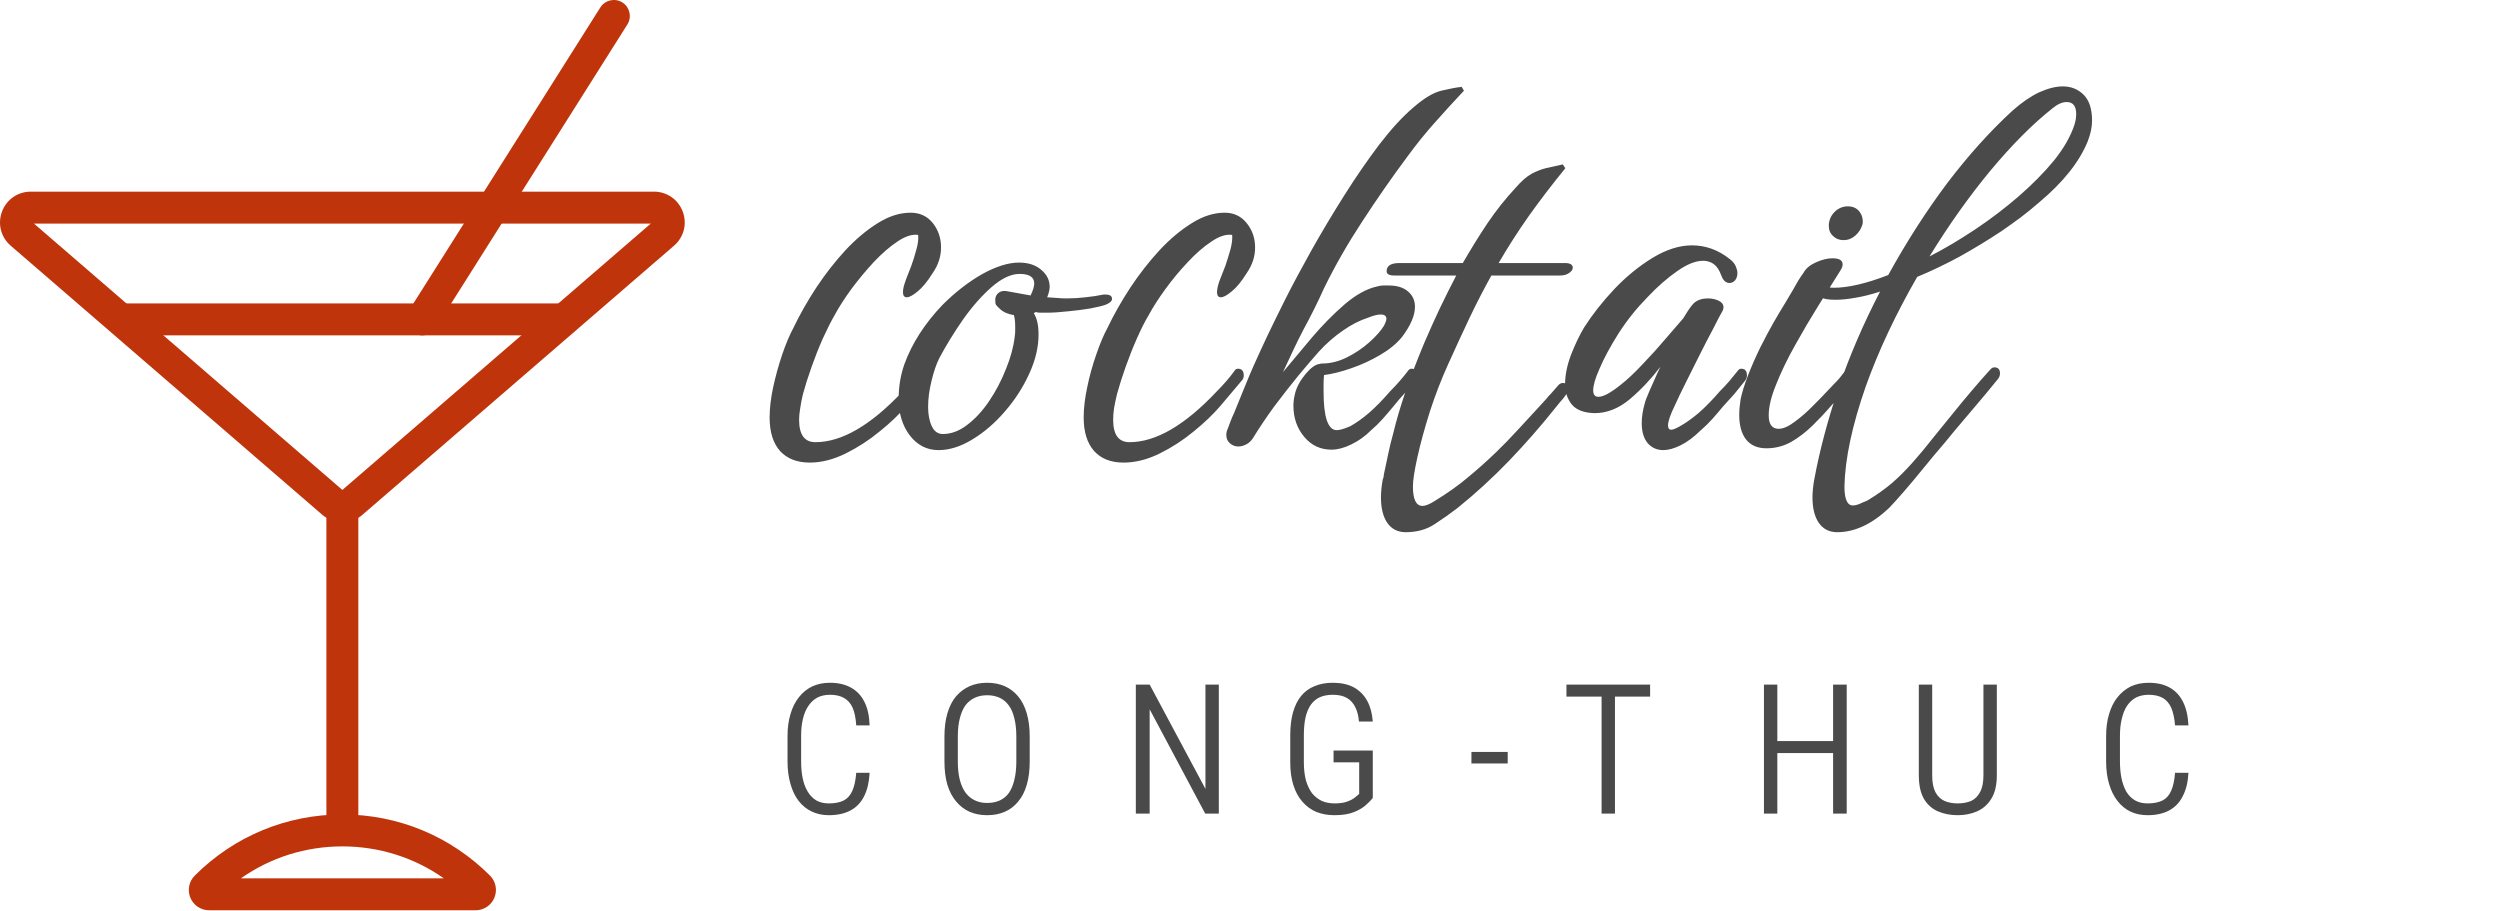
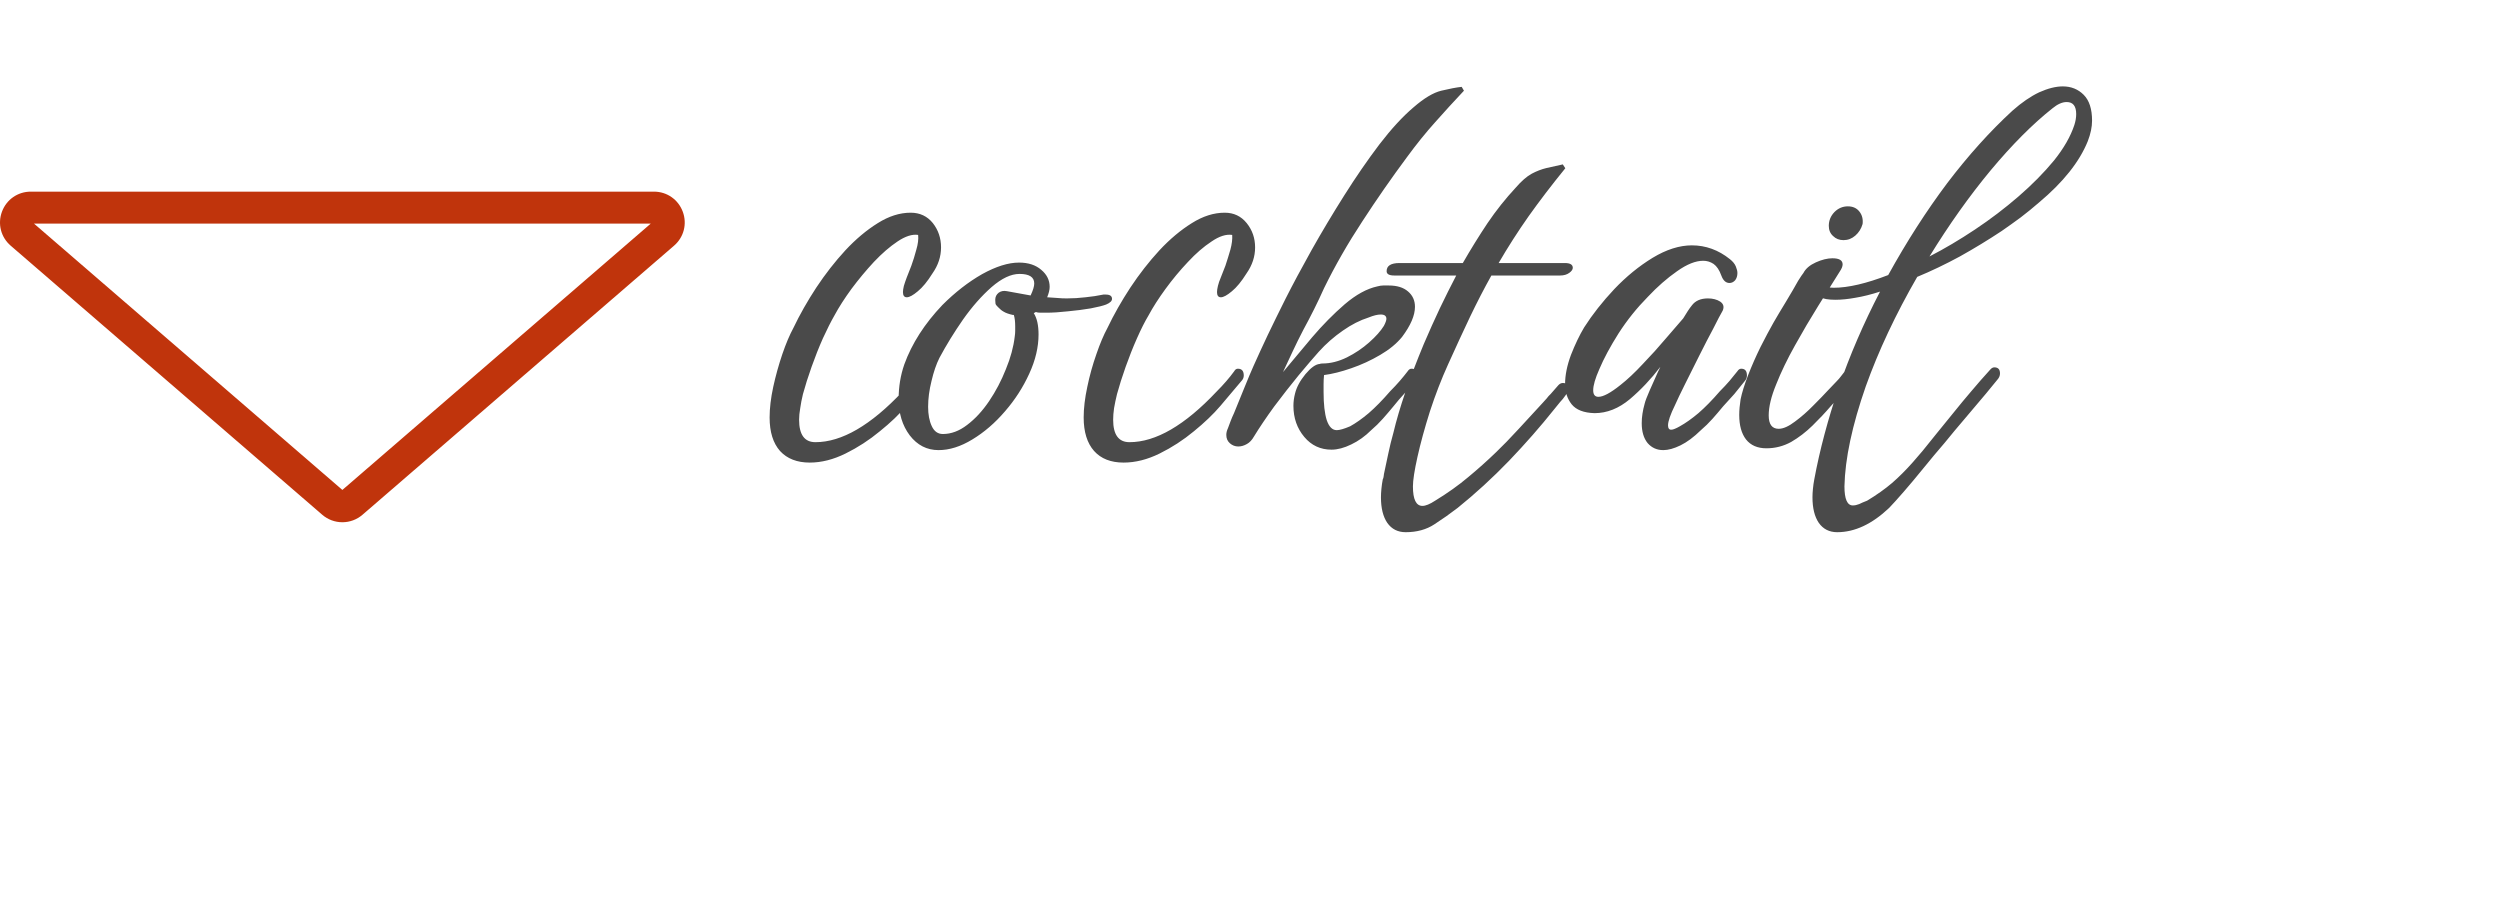
<svg xmlns="http://www.w3.org/2000/svg" viewBox="0 0 110.25 40.154">
  <defs />
  <g id="layer1" transform="matrix(1, 0, 0, 1, -2.524, -1.815)">
    <g id="g226" transform="matrix(0.302, 0, 0, 0.302, 1.014, 1.815)">
      <g id="SvgjsG1908" featurekey="symbolFeature-0" transform="matrix(2.332,0,0,2.332,3.691,2.3604088e-4)" fill="#c0340c">
        <title id="title183">food-4</title>
        <desc id="desc185">Created with Sketch.</desc>
        <g stroke="none" stroke-width="1" fill="none" fill-rule="evenodd" id="g199">
          <g transform="translate(0,-1)" fill="#c0340c" id="g197">
            <path d="m 22,33.702 c -0.462,0 -0.909,-0.166 -1.259,-0.468 L 1.23,16.384 C 0.615,15.852 0.401,15.017 0.685,14.254 0.968,13.492 1.677,13 2.49,13 h 39.02 c 0.813,0 1.522,0.492 1.805,1.255 0.284,0.762 0.07,1.597 -0.546,2.129 l -19.51,16.85 C 22.909,33.536 22.462,33.702 22,33.702 Z M 2.688,15 22,31.679 41.312,15 Z" id="path187" />
-             <path d="m 21,33 h 2 v 20 h -2 z" id="path189" />
-             <path d="M 30.343,58 H 13.657 C 13.141,58 12.679,57.692 12.481,57.214 12.284,56.738 12.392,56.193 12.757,55.828 15.226,53.36 18.508,52 22,52 c 3.492,0 6.774,1.36 9.243,3.828 0.365,0.365 0.473,0.91 0.276,1.386 C 31.321,57.692 30.859,58 30.343,58 Z M 15.648,56 H 28.352 C 26.504,54.7 24.306,54 22,54 c -2.306,0 -4.504,0.7 -6.352,2 z" id="path191" />
-             <path d="m 8,20 h 28 v 2 H 8 Z" id="path193" />
-             <path d="m 26.999,22 c -0.183,0 -0.367,-0.05 -0.533,-0.155 -0.467,-0.295 -0.607,-0.912 -0.312,-1.379 l 12,-19 c 0.296,-0.467 0.913,-0.606 1.38,-0.312 0.467,0.295 0.607,0.913 0.312,1.38 l -12,19 C 27.655,21.835 27.331,22 26.999,22" id="path195" />
          </g>
        </g>
      </g>
      <g id="SvgjsG1910" featurekey="sloganFeature-0" transform="matrix(1.47, 0, 0, 1.47, 137.26, 11.743)" fill="#4a4a4a" />
    </g>
  </g>
-   <path d="M 37.76 34.08 L 38.35 34.08 Q 38.32 34.69 38.11 35.11 Q 37.9 35.53 37.51 35.74 Q 37.12 35.95 36.55 35.95 Q 36.14 35.95 35.8 35.79 Q 35.46 35.63 35.22 35.32 Q 34.98 35.01 34.86 34.57 Q 34.73 34.13 34.73 33.58 L 34.73 32.46 Q 34.73 31.92 34.86 31.49 Q 34.99 31.05 35.23 30.75 Q 35.47 30.44 35.82 30.27 Q 36.17 30.11 36.6 30.11 Q 37.14 30.11 37.52 30.32 Q 37.91 30.53 38.12 30.95 Q 38.33 31.36 38.35 31.99 L 37.76 31.99 Q 37.73 31.51 37.6 31.21 Q 37.47 30.92 37.22 30.78 Q 36.98 30.64 36.6 30.64 Q 36.29 30.64 36.05 30.76 Q 35.81 30.89 35.65 31.13 Q 35.49 31.36 35.41 31.7 Q 35.33 32.03 35.33 32.45 L 35.33 33.58 Q 35.33 33.99 35.4 34.33 Q 35.47 34.66 35.62 34.91 Q 35.77 35.16 36 35.3 Q 36.23 35.43 36.55 35.43 Q 36.96 35.43 37.21 35.3 Q 37.46 35.17 37.59 34.87 Q 37.72 34.58 37.76 34.08 Z M 45.41 32.49 L 45.41 33.58 Q 45.41 34.17 45.28 34.61 Q 45.15 35.06 44.9 35.35 Q 44.66 35.65 44.31 35.8 Q 43.97 35.95 43.53 35.95 Q 43.11 35.95 42.76 35.8 Q 42.42 35.65 42.17 35.35 Q 41.92 35.06 41.78 34.61 Q 41.65 34.17 41.65 33.58 L 41.65 32.49 Q 41.65 31.9 41.78 31.46 Q 41.91 31.01 42.16 30.71 Q 42.41 30.42 42.76 30.26 Q 43.11 30.11 43.53 30.11 Q 43.96 30.11 44.31 30.26 Q 44.66 30.42 44.9 30.71 Q 45.15 31.01 45.28 31.46 Q 45.41 31.9 45.41 32.49 Z M 44.82 33.58 L 44.82 32.48 Q 44.82 32.01 44.73 31.67 Q 44.65 31.32 44.48 31.1 Q 44.32 30.88 44.08 30.77 Q 43.84 30.66 43.53 30.66 Q 43.23 30.66 42.99 30.77 Q 42.75 30.88 42.58 31.1 Q 42.42 31.32 42.33 31.67 Q 42.24 32.01 42.24 32.48 L 42.24 33.58 Q 42.24 34.05 42.33 34.4 Q 42.42 34.74 42.59 34.97 Q 42.76 35.19 43 35.3 Q 43.23 35.41 43.53 35.41 Q 43.85 35.41 44.09 35.3 Q 44.33 35.19 44.49 34.97 Q 44.65 34.74 44.73 34.4 Q 44.82 34.05 44.82 33.58 Z M 53.75 30.19 L 53.75 35.88 L 53.15 35.88 L 50.7 31.28 L 50.7 35.88 L 50.09 35.88 L 50.09 30.19 L 50.7 30.19 L 53.16 34.79 L 53.16 30.19 Z M 60.54 33.1 L 60.54 35.19 Q 60.45 35.31 60.25 35.49 Q 60.06 35.67 59.72 35.81 Q 59.38 35.95 58.85 35.95 Q 58.42 35.95 58.06 35.81 Q 57.7 35.66 57.44 35.36 Q 57.18 35.07 57.04 34.63 Q 56.9 34.2 56.9 33.61 L 56.9 32.43 Q 56.9 31.86 57.02 31.42 Q 57.14 30.99 57.38 30.69 Q 57.62 30.4 57.97 30.26 Q 58.32 30.11 58.78 30.11 Q 59.32 30.11 59.7 30.31 Q 60.08 30.52 60.29 30.9 Q 60.5 31.28 60.54 31.82 L 59.93 31.82 Q 59.9 31.45 59.77 31.19 Q 59.64 30.92 59.4 30.78 Q 59.16 30.64 58.78 30.64 Q 58.44 30.64 58.2 30.75 Q 57.96 30.86 57.8 31.09 Q 57.65 31.31 57.57 31.65 Q 57.5 31.99 57.5 32.43 L 57.5 33.61 Q 57.5 34.06 57.59 34.41 Q 57.69 34.75 57.86 34.98 Q 58.04 35.2 58.29 35.32 Q 58.54 35.43 58.85 35.43 Q 59.2 35.43 59.41 35.35 Q 59.63 35.27 59.75 35.17 Q 59.88 35.07 59.94 35.01 L 59.94 33.62 L 58.81 33.62 L 58.81 33.1 Z M 66.49 33.16 L 66.49 33.67 L 64.89 33.67 L 64.89 33.16 Z M 71.22 30.19 L 71.22 35.88 L 70.63 35.88 L 70.63 30.19 Z M 72.77 30.19 L 72.77 30.72 L 69.08 30.72 L 69.08 30.19 Z M 80.92 32.68 L 80.92 33.21 L 78.29 33.21 L 78.29 32.68 Z M 78.38 30.19 L 78.38 35.88 L 77.79 35.88 L 77.79 30.19 Z M 81.44 30.19 L 81.44 35.88 L 80.84 35.88 L 80.84 30.19 Z M 87.47 30.19 L 88.06 30.19 L 88.06 34.19 Q 88.06 34.83 87.82 35.22 Q 87.58 35.61 87.19 35.78 Q 86.8 35.95 86.34 35.95 Q 85.85 35.95 85.46 35.78 Q 85.07 35.61 84.84 35.22 Q 84.62 34.83 84.62 34.19 L 84.62 30.19 L 85.21 30.19 L 85.21 34.19 Q 85.21 34.66 85.35 34.93 Q 85.49 35.2 85.75 35.32 Q 86 35.43 86.34 35.43 Q 86.67 35.43 86.93 35.32 Q 87.18 35.2 87.32 34.93 Q 87.47 34.66 87.47 34.19 Z M 95.92 34.08 L 96.51 34.08 Q 96.48 34.69 96.26 35.11 Q 96.05 35.53 95.66 35.74 Q 95.27 35.95 94.71 35.95 Q 94.29 35.95 93.95 35.79 Q 93.62 35.63 93.38 35.32 Q 93.14 35.01 93.01 34.57 Q 92.88 34.13 92.88 33.58 L 92.88 32.46 Q 92.88 31.92 93.01 31.49 Q 93.14 31.05 93.38 30.75 Q 93.63 30.44 93.97 30.27 Q 94.32 30.11 94.76 30.11 Q 95.3 30.11 95.68 30.32 Q 96.06 30.53 96.27 30.95 Q 96.48 31.36 96.51 31.99 L 95.92 31.99 Q 95.88 31.51 95.75 31.21 Q 95.62 30.92 95.38 30.78 Q 95.13 30.64 94.76 30.64 Q 94.44 30.64 94.2 30.76 Q 93.96 30.89 93.8 31.13 Q 93.65 31.36 93.57 31.7 Q 93.49 32.03 93.49 32.45 L 93.49 33.58 Q 93.49 33.99 93.56 34.33 Q 93.63 34.66 93.77 34.91 Q 93.92 35.16 94.16 35.3 Q 94.39 35.43 94.71 35.43 Q 95.11 35.43 95.37 35.3 Q 95.62 35.17 95.75 34.87 Q 95.88 34.58 95.92 34.08 Z" style="fill: rgb(74, 74, 74); text-transform: uppercase;" />
  <path d="M 35.71 20.4 Q 34.87 20.4 34.4 19.89 Q 33.94 19.37 33.94 18.41 Q 33.94 17.8 34.1 17.06 Q 34.26 16.33 34.5 15.62 Q 34.74 14.92 34.99 14.46 Q 35.41 13.58 36 12.68 Q 36.59 11.79 37.28 11.04 Q 37.97 10.3 38.71 9.84 Q 39.44 9.38 40.16 9.38 Q 40.77 9.38 41.14 9.84 Q 41.5 10.3 41.5 10.91 Q 41.5 11.52 41.12 12.06 Q 40.79 12.59 40.47 12.85 Q 40.16 13.11 39.99 13.11 Q 39.82 13.11 39.82 12.88 Q 39.82 12.78 39.86 12.61 Q 39.91 12.44 39.99 12.23 Q 40.07 12.04 40.19 11.72 Q 40.31 11.39 40.41 11.01 Q 40.52 10.64 40.49 10.36 Q 40.1 10.3 39.58 10.65 Q 39.07 10.99 38.54 11.55 Q 38.02 12.11 37.55 12.74 Q 37.09 13.37 36.8 13.91 Q 36.57 14.31 36.29 14.92 Q 36.02 15.53 35.79 16.18 Q 35.56 16.83 35.41 17.38 Q 35.33 17.71 35.29 18 Q 35.24 18.28 35.24 18.51 Q 35.24 19.5 35.96 19.5 Q 37.7 19.5 39.8 17.27 Q 40.26 16.81 40.58 16.37 Q 40.64 16.26 40.75 16.26 Q 41 16.26 41 16.56 Q 41 16.7 40.89 16.81 L 39.97 17.9 Q 39.51 18.45 38.8 19.02 Q 38.1 19.6 37.29 20 Q 36.48 20.4 35.71 20.4 Z M 41.39 19.85 Q 40.62 19.85 40.12 19.2 Q 39.63 18.55 39.63 17.59 Q 39.63 16.79 39.88 16.07 Q 40.38 14.69 41.56 13.45 Q 42.4 12.61 43.31 12.09 Q 44.23 11.58 44.94 11.58 Q 45.55 11.58 45.92 11.9 Q 46.29 12.21 46.29 12.65 Q 46.29 12.84 46.18 13.11 Q 46.41 13.13 46.62 13.14 Q 46.83 13.16 47.04 13.16 Q 47.46 13.16 47.87 13.11 Q 48.28 13.07 48.66 12.99 L 48.76 12.99 Q 49.04 12.99 49.04 13.18 Q 49.04 13.32 48.78 13.43 Q 48.57 13.51 48.1 13.6 Q 47.63 13.68 47.09 13.73 Q 46.56 13.79 46.14 13.79 Q 45.99 13.79 45.88 13.79 Q 45.76 13.79 45.68 13.76 L 45.59 13.81 Q 45.8 14.14 45.8 14.75 Q 45.8 15.59 45.39 16.48 Q 44.98 17.38 44.32 18.14 Q 43.66 18.91 42.88 19.38 Q 42.11 19.85 41.39 19.85 Z M 41.58 19.14 Q 42.13 19.14 42.65 18.74 Q 43.18 18.34 43.62 17.69 Q 44.06 17.04 44.36 16.28 Q 44.67 15.53 44.75 14.84 Q 44.77 14.71 44.77 14.59 Q 44.77 14.48 44.77 14.39 Q 44.77 14.08 44.71 13.89 L 44.67 13.89 Q 44.4 13.83 44.27 13.75 Q 44.14 13.68 44.02 13.55 L 44 13.53 Q 43.91 13.45 43.9 13.38 Q 43.89 13.3 43.89 13.22 Q 43.89 13.03 44.04 12.91 Q 44.19 12.8 44.4 12.84 L 45.45 13.03 Q 45.61 12.69 45.61 12.5 Q 45.61 12.08 44.96 12.08 Q 44.4 12.08 43.73 12.66 Q 43.07 13.24 42.47 14.09 Q 41.88 14.94 41.43 15.78 Q 41.22 16.2 41.08 16.8 Q 40.93 17.4 40.93 17.94 Q 40.93 18.45 41.09 18.79 Q 41.25 19.14 41.58 19.14 Z M 49.55 20.4 Q 48.71 20.4 48.25 19.89 Q 47.79 19.37 47.79 18.41 Q 47.79 17.8 47.95 17.06 Q 48.1 16.33 48.35 15.62 Q 48.59 14.92 48.84 14.46 Q 49.26 13.58 49.85 12.68 Q 50.44 11.79 51.13 11.04 Q 51.82 10.3 52.56 9.84 Q 53.29 9.38 54.01 9.38 Q 54.61 9.38 54.98 9.84 Q 55.35 10.3 55.35 10.91 Q 55.35 11.52 54.97 12.06 Q 54.64 12.59 54.32 12.85 Q 54.01 13.11 53.84 13.11 Q 53.67 13.11 53.67 12.88 Q 53.67 12.78 53.71 12.61 Q 53.75 12.44 53.84 12.23 Q 53.92 12.04 54.04 11.72 Q 54.15 11.39 54.26 11.01 Q 54.36 10.64 54.34 10.36 Q 53.94 10.3 53.43 10.65 Q 52.91 10.99 52.39 11.55 Q 51.86 12.11 51.4 12.74 Q 50.94 13.37 50.65 13.91 Q 50.41 14.31 50.14 14.92 Q 49.87 15.53 49.64 16.18 Q 49.41 16.83 49.26 17.38 Q 49.18 17.71 49.13 18 Q 49.09 18.28 49.09 18.51 Q 49.09 19.5 49.81 19.5 Q 51.55 19.5 53.65 17.27 Q 54.11 16.81 54.43 16.37 Q 54.49 16.26 54.59 16.26 Q 54.85 16.26 54.85 16.56 Q 54.85 16.7 54.74 16.81 L 53.82 17.9 Q 53.35 18.45 52.65 19.02 Q 51.95 19.6 51.14 20 Q 50.33 20.4 49.55 20.4 Z M 58.72 19.83 Q 57.99 19.83 57.52 19.27 Q 57.04 18.7 57.04 17.9 Q 57.04 17.63 57.11 17.36 Q 57.21 16.94 57.57 16.5 Q 57.93 16.07 58.2 16.05 Q 58.24 16.03 58.32 16.03 Q 58.85 16.03 59.4 15.76 Q 59.94 15.49 60.38 15.1 Q 60.82 14.71 61.03 14.37 Q 61.14 14.16 61.14 14.06 Q 61.14 13.87 60.89 13.87 Q 60.68 13.87 60.36 14 Q 59.79 14.18 59.22 14.58 Q 58.64 14.98 58.16 15.51 Q 57.82 15.89 57.27 16.55 Q 56.73 17.21 56.19 17.93 Q 55.66 18.66 55.3 19.25 Q 55.17 19.48 54.99 19.58 Q 54.8 19.69 54.61 19.69 Q 54.4 19.69 54.24 19.55 Q 54.08 19.41 54.08 19.18 Q 54.08 19.04 54.15 18.89 Q 54.21 18.74 54.27 18.57 Q 54.33 18.41 54.42 18.22 Q 54.65 17.67 54.88 17.09 Q 55.11 16.52 55.28 16.14 Q 55.57 15.49 55.91 14.77 Q 56.25 14.06 56.69 13.18 Q 57.17 12.23 57.84 11.03 Q 58.51 9.84 59.28 8.62 Q 60.05 7.4 60.83 6.37 Q 61.62 5.34 62.34 4.73 Q 63.03 4.13 63.56 4 Q 64.1 3.87 64.46 3.83 L 64.56 4 Q 63.91 4.69 63.29 5.39 Q 62.67 6.08 62.04 6.94 Q 61.03 8.3 60.08 9.76 Q 59.12 11.22 58.39 12.71 Q 58.18 13.18 57.95 13.64 Q 57.72 14.1 57.48 14.54 Q 57.23 15.02 57.01 15.49 Q 56.79 15.95 56.58 16.41 Q 57.17 15.7 57.86 14.88 Q 58.56 14.06 59.3 13.42 Q 60.05 12.78 60.74 12.63 Q 60.89 12.59 61 12.59 Q 61.12 12.59 61.24 12.59 Q 61.79 12.59 62.09 12.85 Q 62.4 13.11 62.4 13.53 Q 62.4 14.1 61.83 14.86 Q 61.47 15.3 60.87 15.65 Q 60.26 16.01 59.59 16.24 Q 58.93 16.47 58.39 16.54 Q 58.37 16.75 58.37 16.94 Q 58.37 17.12 58.37 17.29 Q 58.37 18.09 58.51 18.53 Q 58.66 18.97 58.95 18.97 Q 59.14 18.97 59.54 18.8 Q 59.92 18.59 60.36 18.22 Q 60.8 17.84 61.31 17.25 Q 61.54 17.02 61.73 16.8 Q 61.92 16.58 62.08 16.37 Q 62.15 16.26 62.25 16.26 Q 62.5 16.26 62.5 16.56 Q 62.5 16.68 62.38 16.81 Q 62.17 17.08 61.93 17.36 Q 61.68 17.63 61.45 17.92 Q 61.22 18.2 60.98 18.47 Q 60.74 18.74 60.47 18.97 Q 60.07 19.37 59.59 19.6 Q 59.12 19.83 58.72 19.83 Z M 61.99 23.47 Q 61.47 23.47 61.18 23.06 Q 60.9 22.65 60.9 21.93 Q 60.9 21.77 60.92 21.56 Q 60.94 21.35 60.98 21.14 Q 61.01 21.09 61.02 21 Q 61.03 20.9 61.05 20.82 Q 61.11 20.51 61.22 20.02 Q 61.32 19.54 61.45 19.08 Q 61.64 18.28 61.98 17.28 Q 62.33 16.28 62.79 15.17 Q 63.15 14.33 63.5 13.59 Q 63.86 12.84 64.22 12.15 L 61.49 12.15 Q 61.15 12.15 61.15 11.96 Q 61.15 11.6 61.72 11.6 L 64.51 11.6 Q 65.04 10.68 65.6 9.84 Q 66.17 9 66.84 8.28 Q 67.22 7.84 67.55 7.66 Q 67.87 7.49 68.2 7.41 Q 68.52 7.34 68.92 7.25 L 69.03 7.42 Q 68.12 8.54 67.41 9.54 Q 66.7 10.55 66.09 11.6 L 69.01 11.6 Q 69.36 11.6 69.36 11.81 Q 69.36 11.92 69.21 12.03 Q 69.05 12.15 68.8 12.15 L 65.77 12.15 Q 65.29 13.01 64.83 13.97 Q 64.37 14.94 63.86 16.07 Q 63.42 17.04 63.06 18.14 Q 62.71 19.25 62.51 20.15 Q 62.31 21.05 62.31 21.45 Q 62.31 22.31 62.73 22.31 Q 62.94 22.31 63.29 22.08 Q 64.11 21.58 64.75 21.04 Q 65.39 20.51 65.98 19.94 Q 66.4 19.54 66.97 18.92 Q 67.54 18.3 68.02 17.78 Q 68.12 17.67 68.21 17.57 Q 68.29 17.46 68.38 17.38 L 68.73 16.98 Q 68.82 16.89 68.92 16.89 Q 69.17 16.89 69.17 17.15 Q 69.17 17.25 69.05 17.42 Q 68.92 17.61 68.8 17.73 L 68.54 18.05 Q 67.64 19.18 66.55 20.32 Q 65.46 21.45 64.28 22.4 Q 63.8 22.77 63.26 23.12 Q 62.73 23.47 61.99 23.47 Z M 73.35 19.85 Q 72.93 19.85 72.66 19.54 Q 72.4 19.22 72.4 18.66 Q 72.4 18.26 72.53 17.8 Q 72.57 17.63 72.75 17.22 Q 72.93 16.81 73.12 16.39 Q 73.18 16.28 73.22 16.18 Q 72.61 16.98 71.88 17.6 Q 71.14 18.22 70.32 18.22 Q 69.61 18.2 69.31 17.83 Q 69.02 17.46 69.02 16.94 Q 69.02 16.35 69.28 15.65 Q 69.55 14.96 69.86 14.44 Q 70.41 13.58 71.19 12.75 Q 71.98 11.92 72.88 11.37 Q 73.79 10.82 74.61 10.82 Q 75.53 10.82 76.29 11.43 Q 76.48 11.58 76.55 11.75 Q 76.62 11.92 76.62 12.04 Q 76.62 12.23 76.52 12.36 Q 76.41 12.48 76.27 12.48 Q 76.03 12.48 75.91 12.15 Q 75.78 11.79 75.57 11.64 Q 75.36 11.5 75.11 11.5 Q 74.61 11.5 73.96 11.96 Q 73.3 12.42 72.67 13.09 Q 71.94 13.83 71.38 14.7 Q 70.83 15.57 70.53 16.28 Q 70.26 16.89 70.26 17.21 Q 70.26 17.5 70.49 17.5 Q 70.81 17.5 71.46 16.98 Q 71.92 16.62 72.45 16.05 Q 72.99 15.49 73.47 14.92 Q 73.96 14.35 74.23 14.04 Q 74.33 13.87 74.43 13.72 Q 74.52 13.58 74.61 13.47 Q 74.84 13.16 75.32 13.16 Q 75.64 13.16 75.86 13.3 Q 76.08 13.45 75.97 13.7 Q 75.91 13.81 75.8 14.01 Q 75.7 14.21 75.55 14.5 Q 75.28 15 74.94 15.68 Q 74.61 16.35 74.31 16.94 Q 74.02 17.52 73.87 17.86 Q 73.56 18.49 73.56 18.76 Q 73.56 18.95 73.7 18.95 Q 73.77 18.95 73.86 18.91 Q 73.96 18.87 74.08 18.8 Q 74.46 18.59 74.9 18.22 Q 75.34 17.84 75.85 17.25 Q 76.08 17.02 76.27 16.8 Q 76.45 16.58 76.62 16.37 Q 76.69 16.26 76.79 16.26 Q 77.04 16.26 77.04 16.56 Q 77.04 16.7 76.94 16.81 Q 76.71 17.1 76.48 17.38 Q 76.24 17.65 75.99 17.92 Q 75.76 18.2 75.52 18.47 Q 75.28 18.74 75.01 18.97 Q 74.54 19.43 74.11 19.64 Q 73.68 19.85 73.35 19.85 Z M 81.3 10.59 Q 81.02 10.59 80.84 10.41 Q 80.65 10.24 80.65 9.96 Q 80.65 9.61 80.9 9.35 Q 81.15 9.1 81.49 9.1 Q 81.82 9.1 82 9.33 Q 82.18 9.56 82.14 9.88 Q 82.05 10.19 81.82 10.39 Q 81.59 10.59 81.3 10.59 Z M 77.9 19.77 Q 77.31 19.77 77 19.38 Q 76.7 18.99 76.7 18.3 Q 76.7 17.99 76.76 17.61 Q 76.85 17.17 77.09 16.55 Q 77.33 15.93 77.64 15.3 Q 77.96 14.67 78.21 14.23 Q 78.44 13.83 78.77 13.29 Q 79.09 12.76 79.3 12.38 Q 79.47 12.11 79.53 12.04 Q 79.68 11.75 80.08 11.57 Q 80.48 11.39 80.81 11.39 Q 81.26 11.39 81.26 11.66 Q 81.26 11.79 81.13 11.98 Q 80.73 12.63 80.19 13.48 Q 79.66 14.33 79.16 15.23 Q 78.65 16.14 78.33 16.95 Q 78 17.75 78 18.32 Q 78 18.91 78.44 18.91 Q 78.74 18.91 79.16 18.59 Q 79.58 18.28 79.97 17.88 Q 80.37 17.48 80.58 17.25 L 81 16.81 Q 81.11 16.7 81.19 16.59 Q 81.28 16.47 81.36 16.37 Q 81.42 16.26 81.53 16.26 Q 81.78 16.26 81.78 16.56 Q 81.78 16.7 81.68 16.81 Q 81.44 17.1 81.21 17.38 Q 80.98 17.65 80.73 17.92 Q 80.37 18.34 79.93 18.77 Q 79.49 19.2 78.99 19.49 Q 78.48 19.77 77.9 19.77 Z M 81.02 23.47 Q 80.5 23.47 80.21 23.06 Q 79.93 22.65 79.93 21.93 Q 79.93 21.77 79.95 21.56 Q 79.97 21.35 80.01 21.14 Q 80.37 19.2 81.09 17.08 Q 81.82 14.96 82.91 12.86 Q 82.32 13.05 81.83 13.13 Q 81.34 13.22 80.94 13.22 Q 80.47 13.22 80.26 13.1 Q 80.05 12.99 80.05 12.88 Q 80.05 12.67 80.47 12.67 Q 80.58 12.67 80.68 12.68 Q 80.79 12.69 80.87 12.69 Q 81.82 12.69 83.27 12.13 Q 84.49 9.92 85.87 8.08 Q 87.26 6.25 88.75 4.88 Q 89.36 4.34 89.93 4.07 Q 90.51 3.81 90.97 3.81 Q 91.52 3.81 91.89 4.18 Q 92.26 4.55 92.26 5.32 Q 92.26 5.74 92.07 6.23 Q 91.52 7.59 89.92 8.93 Q 89.53 9.27 89.11 9.59 Q 88.69 9.9 88.27 10.19 Q 87.38 10.78 86.43 11.31 Q 85.47 11.83 84.55 12.21 Q 83.12 14.69 82.28 17.04 Q 81.38 19.62 81.34 21.45 Q 81.34 22.29 81.71 22.29 Q 81.84 22.29 81.99 22.23 Q 82.13 22.16 82.34 22.08 Q 82.97 21.7 83.44 21.3 Q 83.9 20.9 84.36 20.38 Q 84.53 20.19 84.79 19.88 Q 85.05 19.56 85.37 19.16 Q 85.75 18.7 86.15 18.2 Q 86.56 17.69 86.92 17.27 Q 87.34 16.77 87.76 16.31 Q 87.85 16.2 87.95 16.2 Q 88.2 16.2 88.2 16.47 Q 88.2 16.62 88.08 16.75 Q 87.85 17.04 87.58 17.36 Q 87.32 17.67 87.09 17.94 Q 86.96 18.09 86.6 18.52 Q 86.23 18.95 85.75 19.54 Q 85.3 20.06 84.83 20.64 Q 84.36 21.22 83.96 21.68 Q 83.56 22.14 83.31 22.4 Q 82.18 23.47 81.02 23.47 Z M 90.51 4.78 Q 89.21 5.81 87.79 7.51 Q 86.38 9.21 85.09 11.31 Q 86.08 10.8 87.1 10.12 Q 88.12 9.44 89.02 8.66 Q 89.92 7.88 90.58 7.08 Q 91.23 6.27 91.48 5.51 Q 91.56 5.26 91.56 5.03 Q 91.56 4.5 91.14 4.5 Q 90.85 4.5 90.51 4.78 Z" style="fill: rgb(74, 74, 74);" />
</svg>